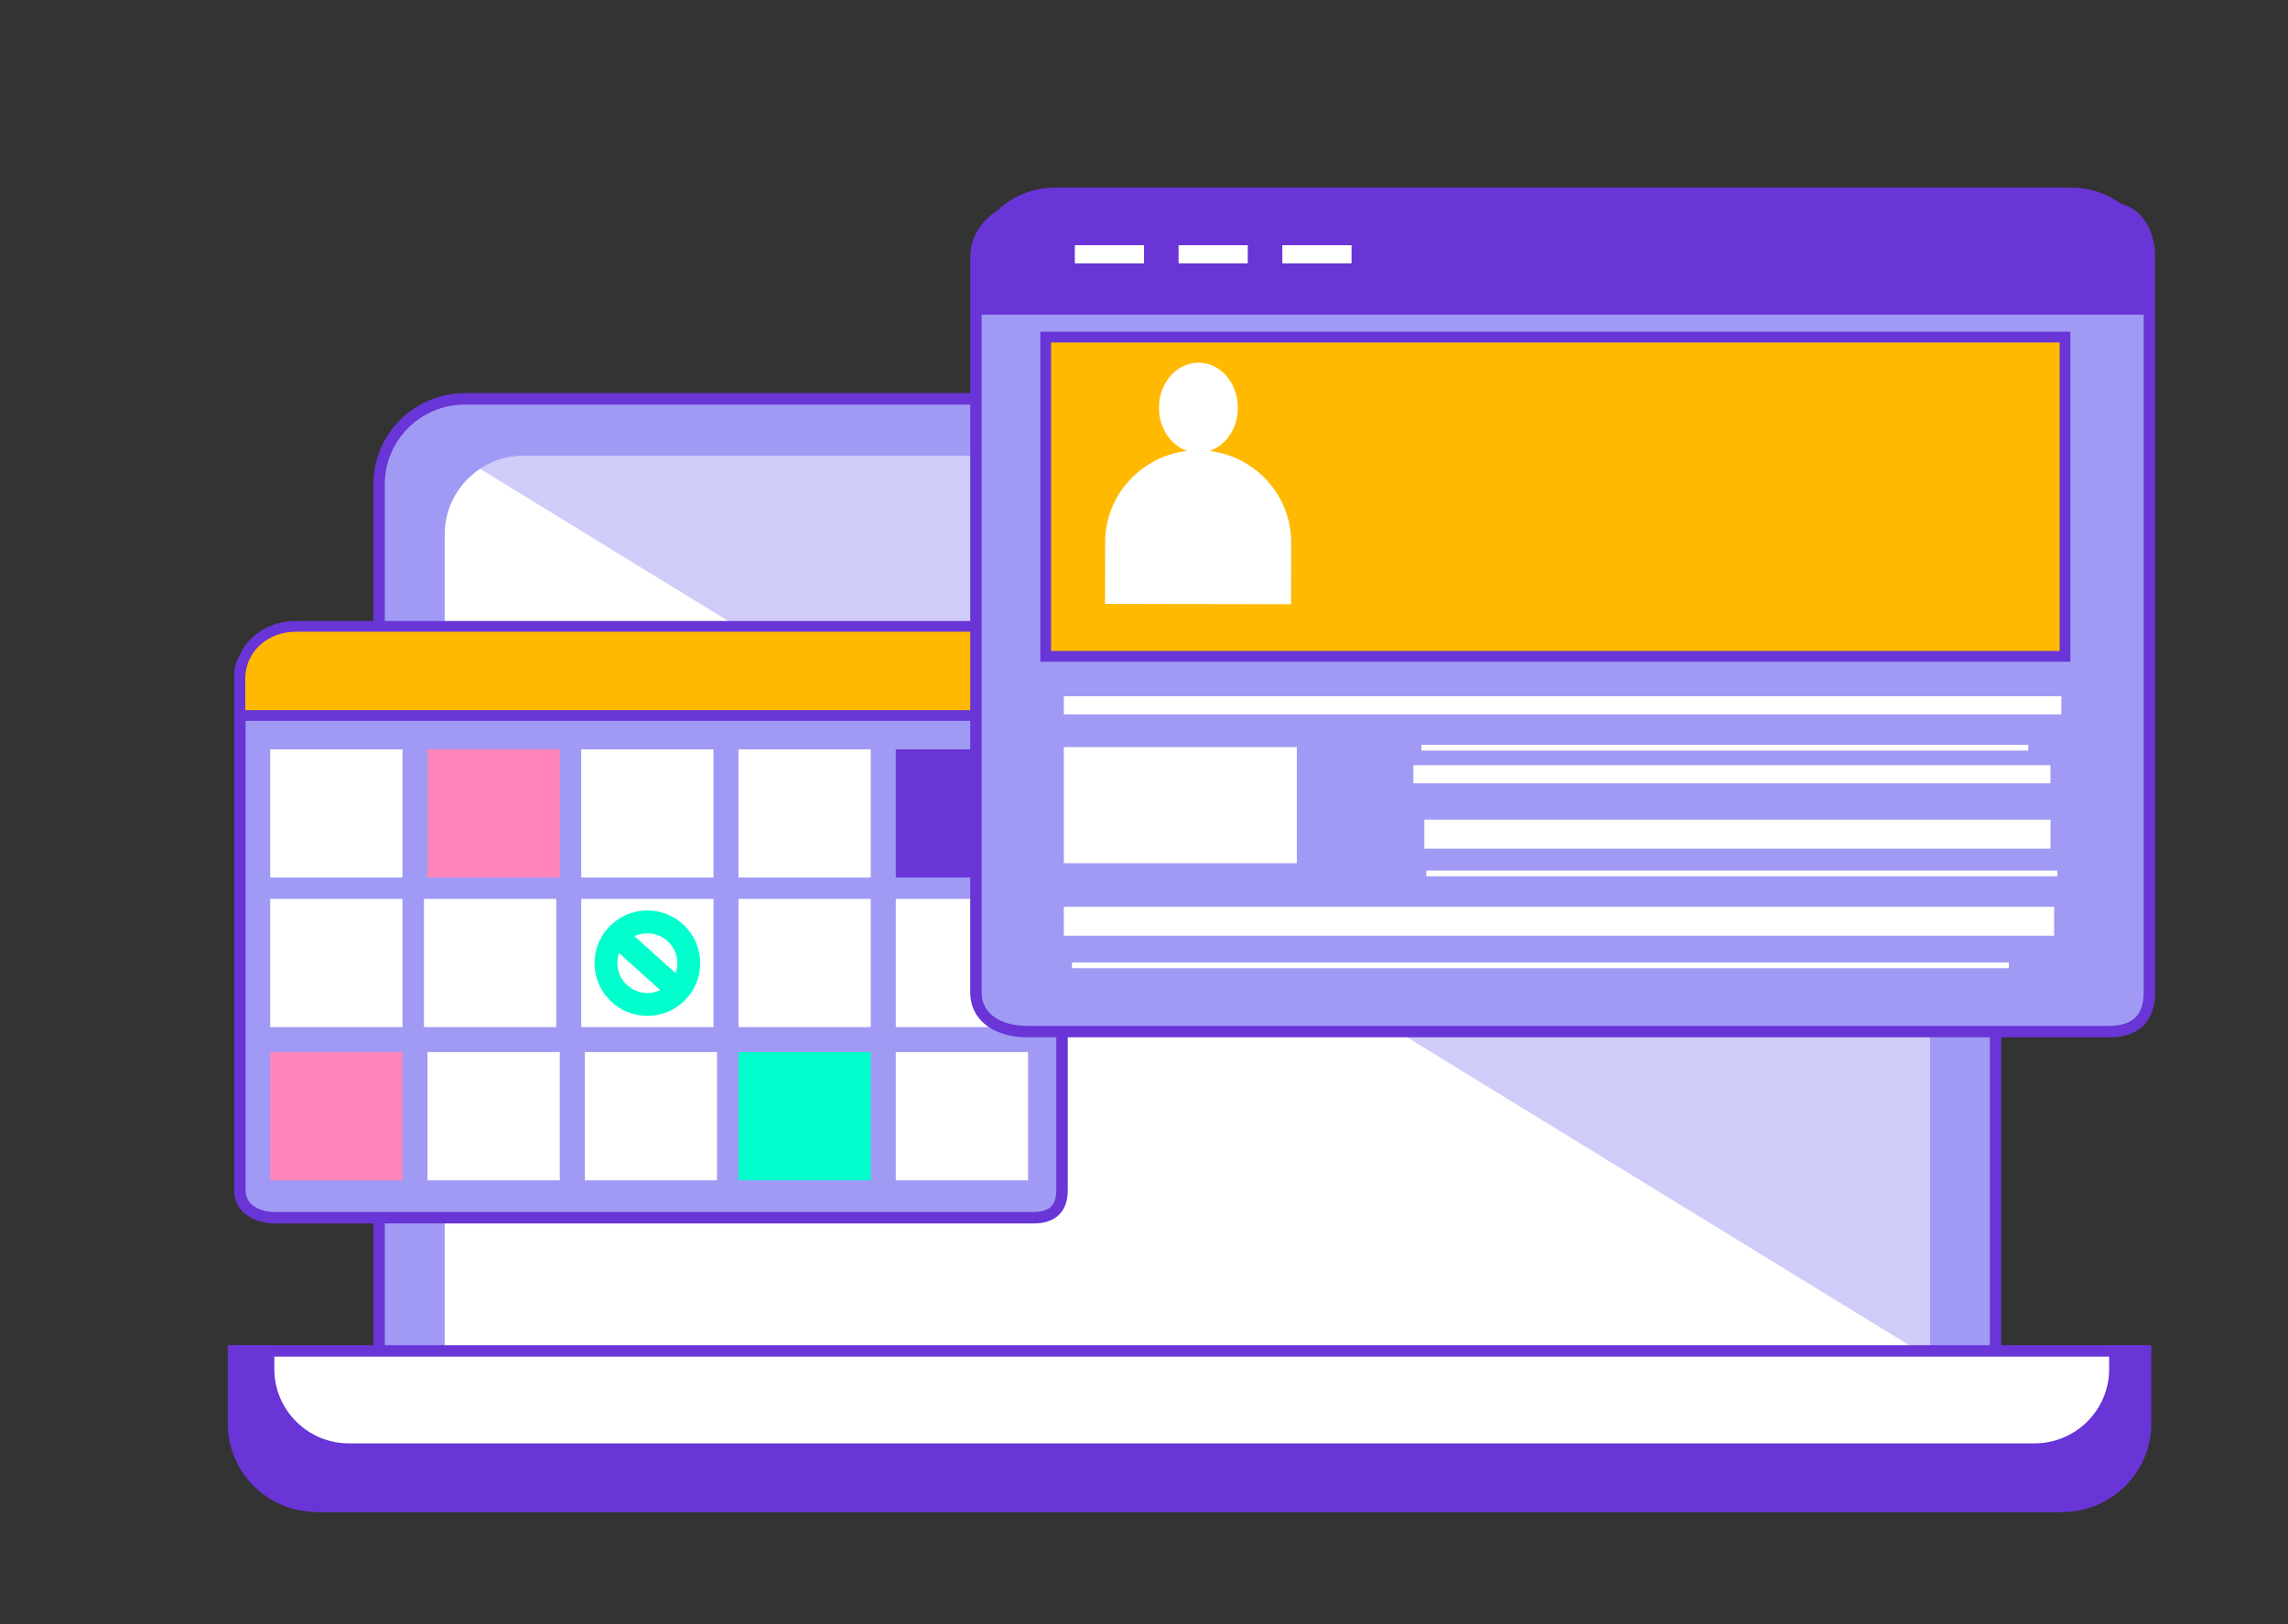
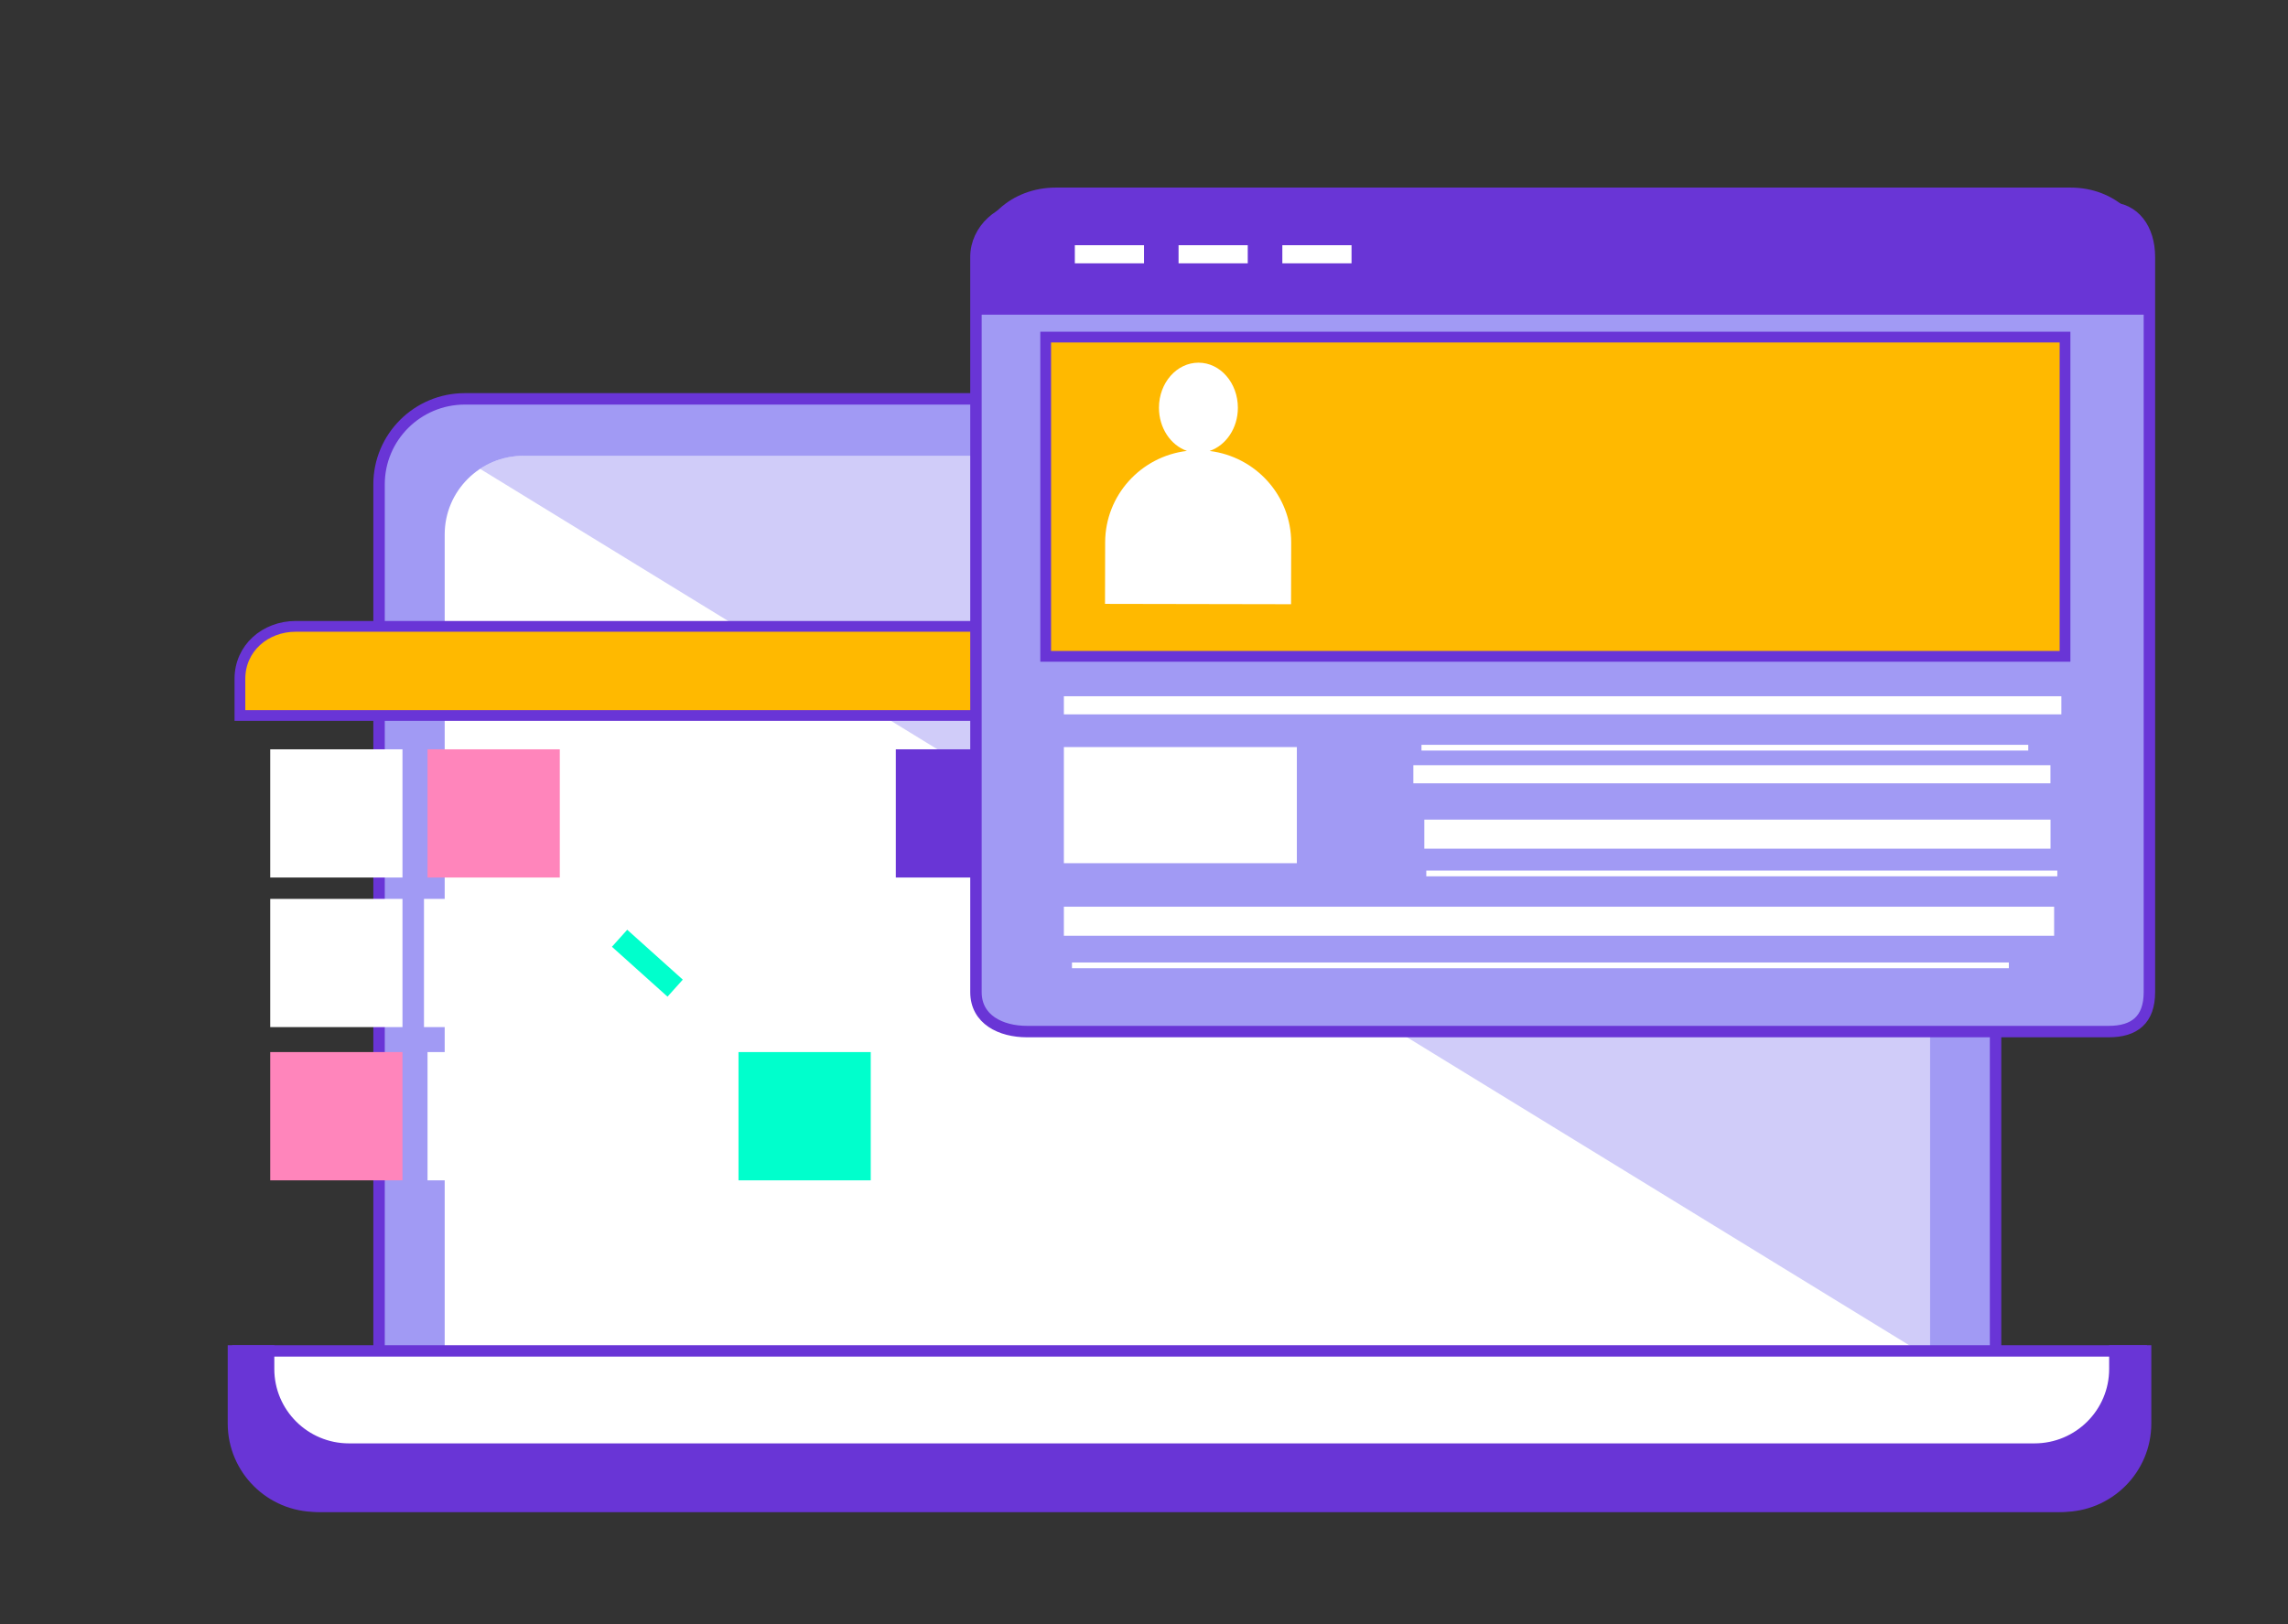
<svg xmlns="http://www.w3.org/2000/svg" width="200" height="142" viewBox="0 0 200 142" fill="none">
  <rect x="0" y="0" width="200" height="142" fill="#333333" stroke="none" />
  <path d="M174.438 119.544V42.358C174.438 38.228 171.075 34.875 166.931 34.875H40.64C36.491 34.875 33.134 38.222 33.134 42.358V119.544H174.438Z" fill="#A19AF4" stroke="#6935D6" stroke-miterlimit="10" />
  <path d="M168.699 119.277V46.732C168.699 42.934 165.61 39.854 161.806 39.854H45.772C41.962 39.854 38.872 42.934 38.872 46.732V119.277H168.699Z" fill="white" />
  <g style="mix-blend-mode:multiply" opacity="0.5">
    <path d="M161.8 39.848H45.772C44.367 39.848 43.057 40.269 41.962 40.993L168.699 118.737V46.72C168.699 42.922 165.61 39.842 161.806 39.842L161.8 39.848Z" fill="#A19AF4" />
  </g>
  <path d="M20.406 118.12V124.464C20.406 128.463 23.657 131.703 27.669 131.703H179.897C183.909 131.703 187.165 128.463 187.165 124.464V118.12H20.406Z" fill="white" stroke="#6935D6" stroke-miterlimit="10" />
  <path d="M184.867 118.12V119.698C184.867 123.568 181.718 126.707 177.837 126.707H30.508C26.627 126.707 23.478 123.568 23.478 119.698V118.12H20.793V124.464C20.793 128.463 24.043 131.703 28.055 131.703H180.283C184.302 131.703 187.552 128.463 187.552 124.464V118.12H184.867Z" fill="#6935D6" stroke="#6935D6" stroke-miterlimit="10" />
-   <path d="M92.835 104.056C92.835 105.741 91.936 106.477 90.335 106.477H24.097C22.502 106.477 20.966 105.741 20.966 104.056V59.021C20.966 57.336 22.502 56.019 24.097 56.019H90.335C91.93 56.019 92.835 57.336 92.835 59.021V104.056Z" fill="#A19AF4" stroke="#6935D6" stroke-miterlimit="10" />
  <path d="M35.182 65.519H23.621V76.729H35.182V65.519Z" fill="white" />
  <path d="M48.933 65.519H37.372V76.729H48.933V65.519Z" fill="#FF85BB" />
  <path d="M62.368 65.519H50.808V76.729H62.368V65.519Z" fill="white" />
  <path d="M76.114 65.519H64.554V76.729H76.114V65.519Z" fill="white" />
  <path d="M89.865 65.519H78.305V76.729H89.865V65.519Z" fill="#6935D6" />
  <path d="M35.182 78.598H23.621V89.808H35.182V78.598Z" fill="white" />
  <path d="M62.368 78.598H50.808V89.808H62.368V78.598Z" fill="white" />
  <path d="M48.623 78.598H37.062V89.808H48.623V78.598Z" fill="white" />
  <path d="M76.114 78.598H64.554V89.808H76.114V78.598Z" fill="white" />
  <path d="M89.865 78.598H78.305V89.808H89.865V78.598Z" fill="white" />
  <path d="M35.182 91.992H23.621V103.207H35.182V91.992Z" fill="#FF85BB" />
  <path d="M62.678 91.992H51.117V103.207H62.678V91.992Z" fill="white" />
  <path d="M48.933 91.992H37.372V103.207H48.933V91.992Z" fill="white" />
  <path d="M76.114 91.992H64.554V103.207H76.114V91.992Z" fill="#00FFCC" />
  <path d="M89.865 91.992H78.305V103.207H89.865V91.992Z" fill="white" />
  <path d="M92.835 62.558V59.354C92.835 56.677 90.692 54.767 88.007 54.767H25.859C23.18 54.767 20.972 56.677 20.972 59.354V62.558H92.835Z" fill="#FFB900" stroke="#6935D6" stroke-width="0.94" stroke-miterlimit="10" />
  <path d="M187.885 86.746C187.885 89.155 186.599 90.2 184.319 90.2H89.775C87.495 90.2 85.311 89.155 85.311 86.746V22.467C85.311 20.058 87.495 18.176 89.775 18.176H184.319C186.599 18.176 187.885 20.058 187.885 22.467V86.746Z" fill="#A19AF4" stroke="#6935D6" stroke-miterlimit="10" />
  <path d="M187.885 27.517V22.948C187.885 19.132 184.825 16.402 180.998 16.402H92.287C88.46 16.402 85.311 19.132 85.311 22.948V27.517H187.885Z" fill="#6935D6" />
  <path d="M180.509 29.475H91.406V57.389H180.509V29.475Z" fill="#FFB900" stroke="#6935D6" stroke-width="0.94" stroke-miterlimit="10" />
  <path d="M105.747 39.427C107.164 38.94 108.206 37.439 108.206 35.658C108.206 33.481 106.67 31.712 104.765 31.712C102.86 31.712 101.312 33.469 101.307 35.647C101.307 37.427 102.336 38.934 103.753 39.427C99.735 39.907 96.616 43.296 96.604 47.42L96.592 52.802L112.855 52.832L112.867 47.456C112.873 43.331 109.766 39.931 105.747 39.433V39.427Z" fill="white" />
  <path d="M180.188 60.879H92.996V62.463H180.188V60.879Z" fill="white" />
  <path d="M113.361 65.323H92.996V75.477H113.361V65.323Z" fill="white" />
  <path d="M179.235 66.908H123.546V68.492H179.235V66.908Z" fill="white" />
  <path d="M179.242 71.667H124.505V74.207H179.242V71.667Z" fill="white" />
  <path d="M179.557 79.281H92.996V81.82H179.557V79.281Z" fill="white" />
  <path d="M100.002 21.44H93.954V23.025H100.002V21.44Z" fill="white" />
  <path d="M109.069 21.44H103.021V23.025H109.069V21.44Z" fill="white" />
  <path d="M118.141 21.44H112.093V23.025H118.141V21.44Z" fill="white" />
  <path d="M93.704 84.408H175.598" stroke="white" stroke-width="0.5" stroke-miterlimit="10" />
  <path d="M124.677 76.373H179.836" stroke="white" stroke-width="0.5" stroke-miterlimit="10" />
  <path d="M124.255 65.377H177.295" stroke="white" stroke-width="0.5" stroke-miterlimit="10" />
-   <path d="M56.588 87.826C58.587 87.826 60.208 86.211 60.208 84.218C60.208 82.225 58.587 80.61 56.588 80.61C54.589 80.61 52.969 82.225 52.969 84.218C52.969 86.211 54.589 87.826 56.588 87.826Z" stroke="#00FFCC" stroke-width="2" stroke-miterlimit="10" />
  <path d="M54.159 82.04L59.017 86.402" stroke="#00FFCC" stroke-width="2" stroke-miterlimit="10" />
</svg>